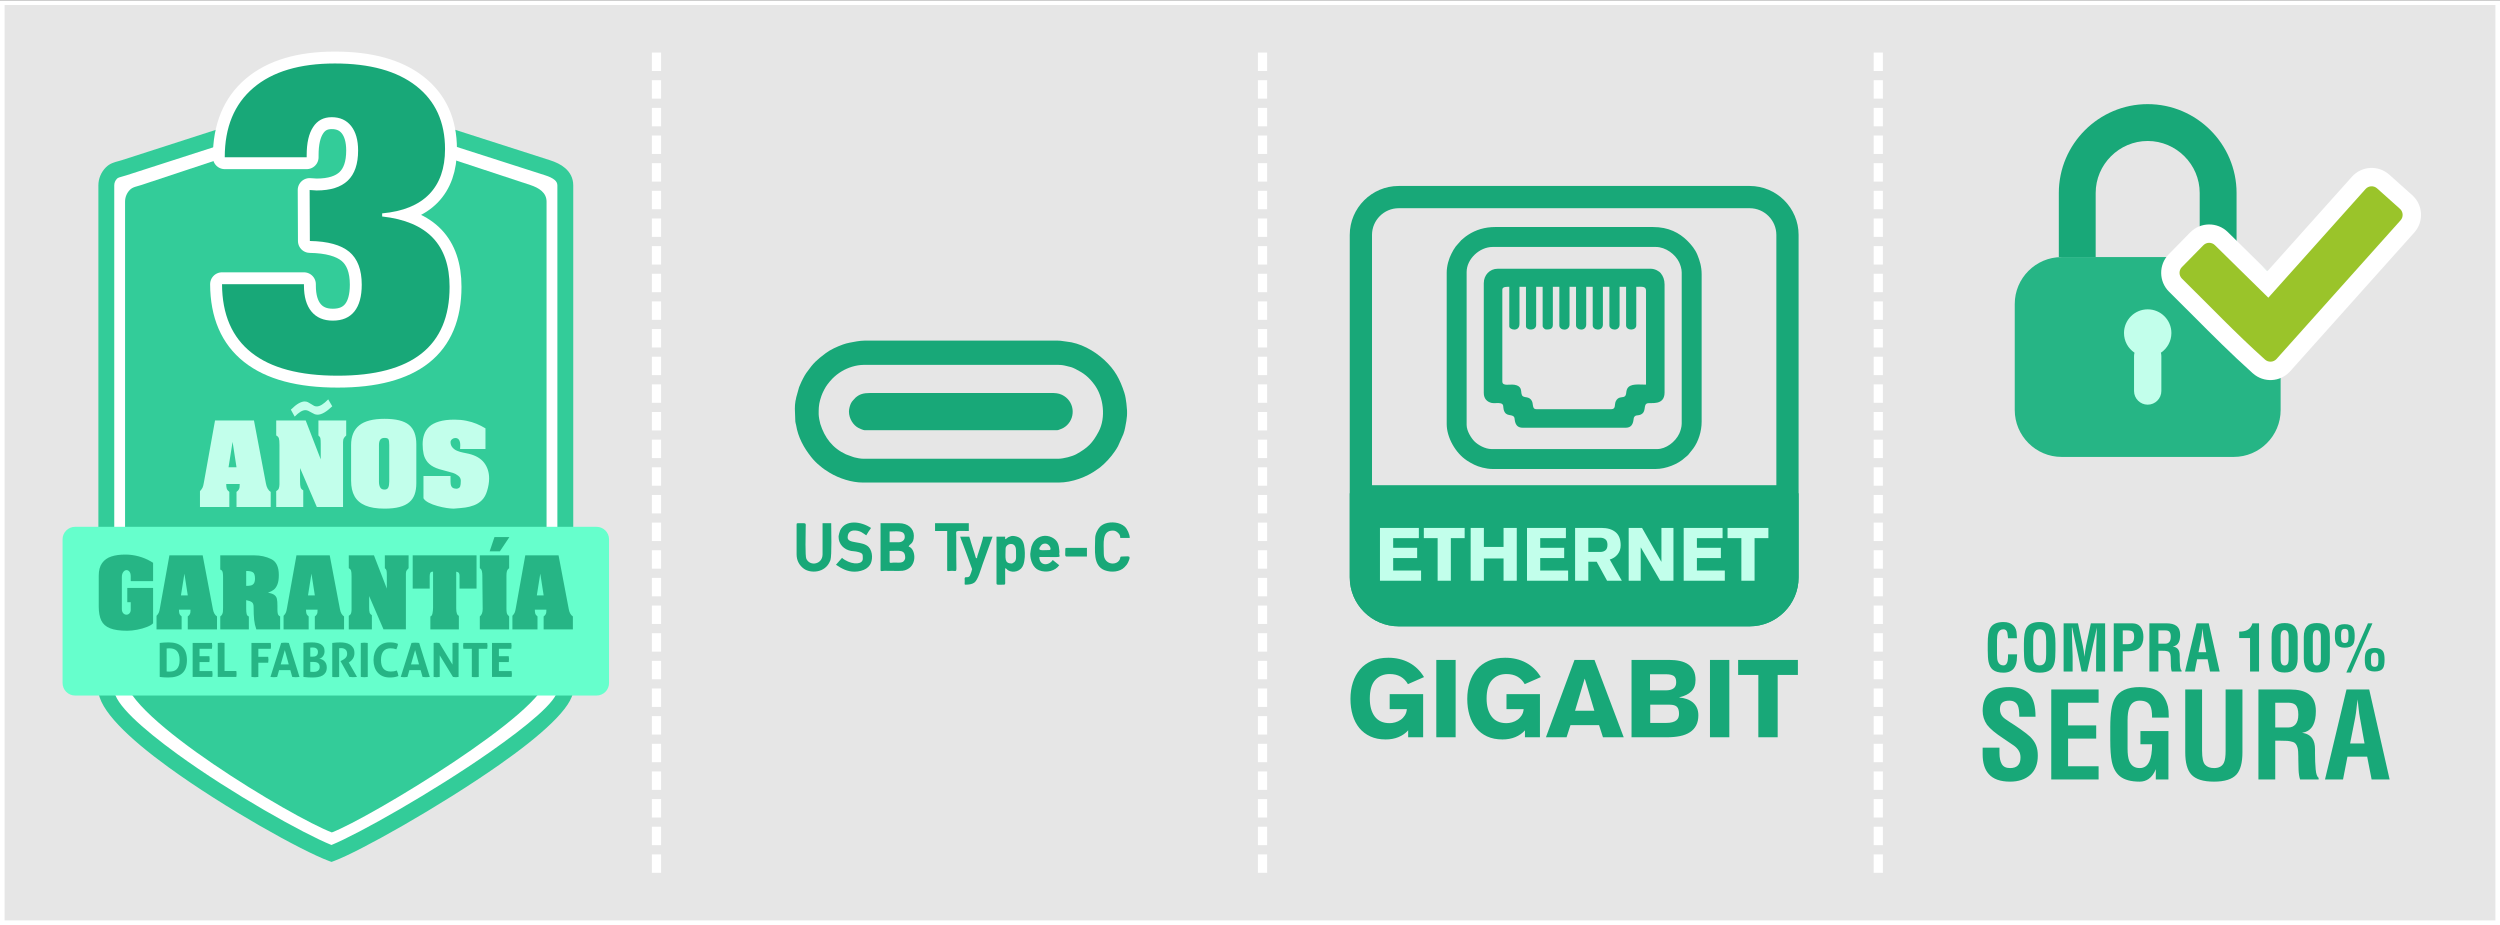
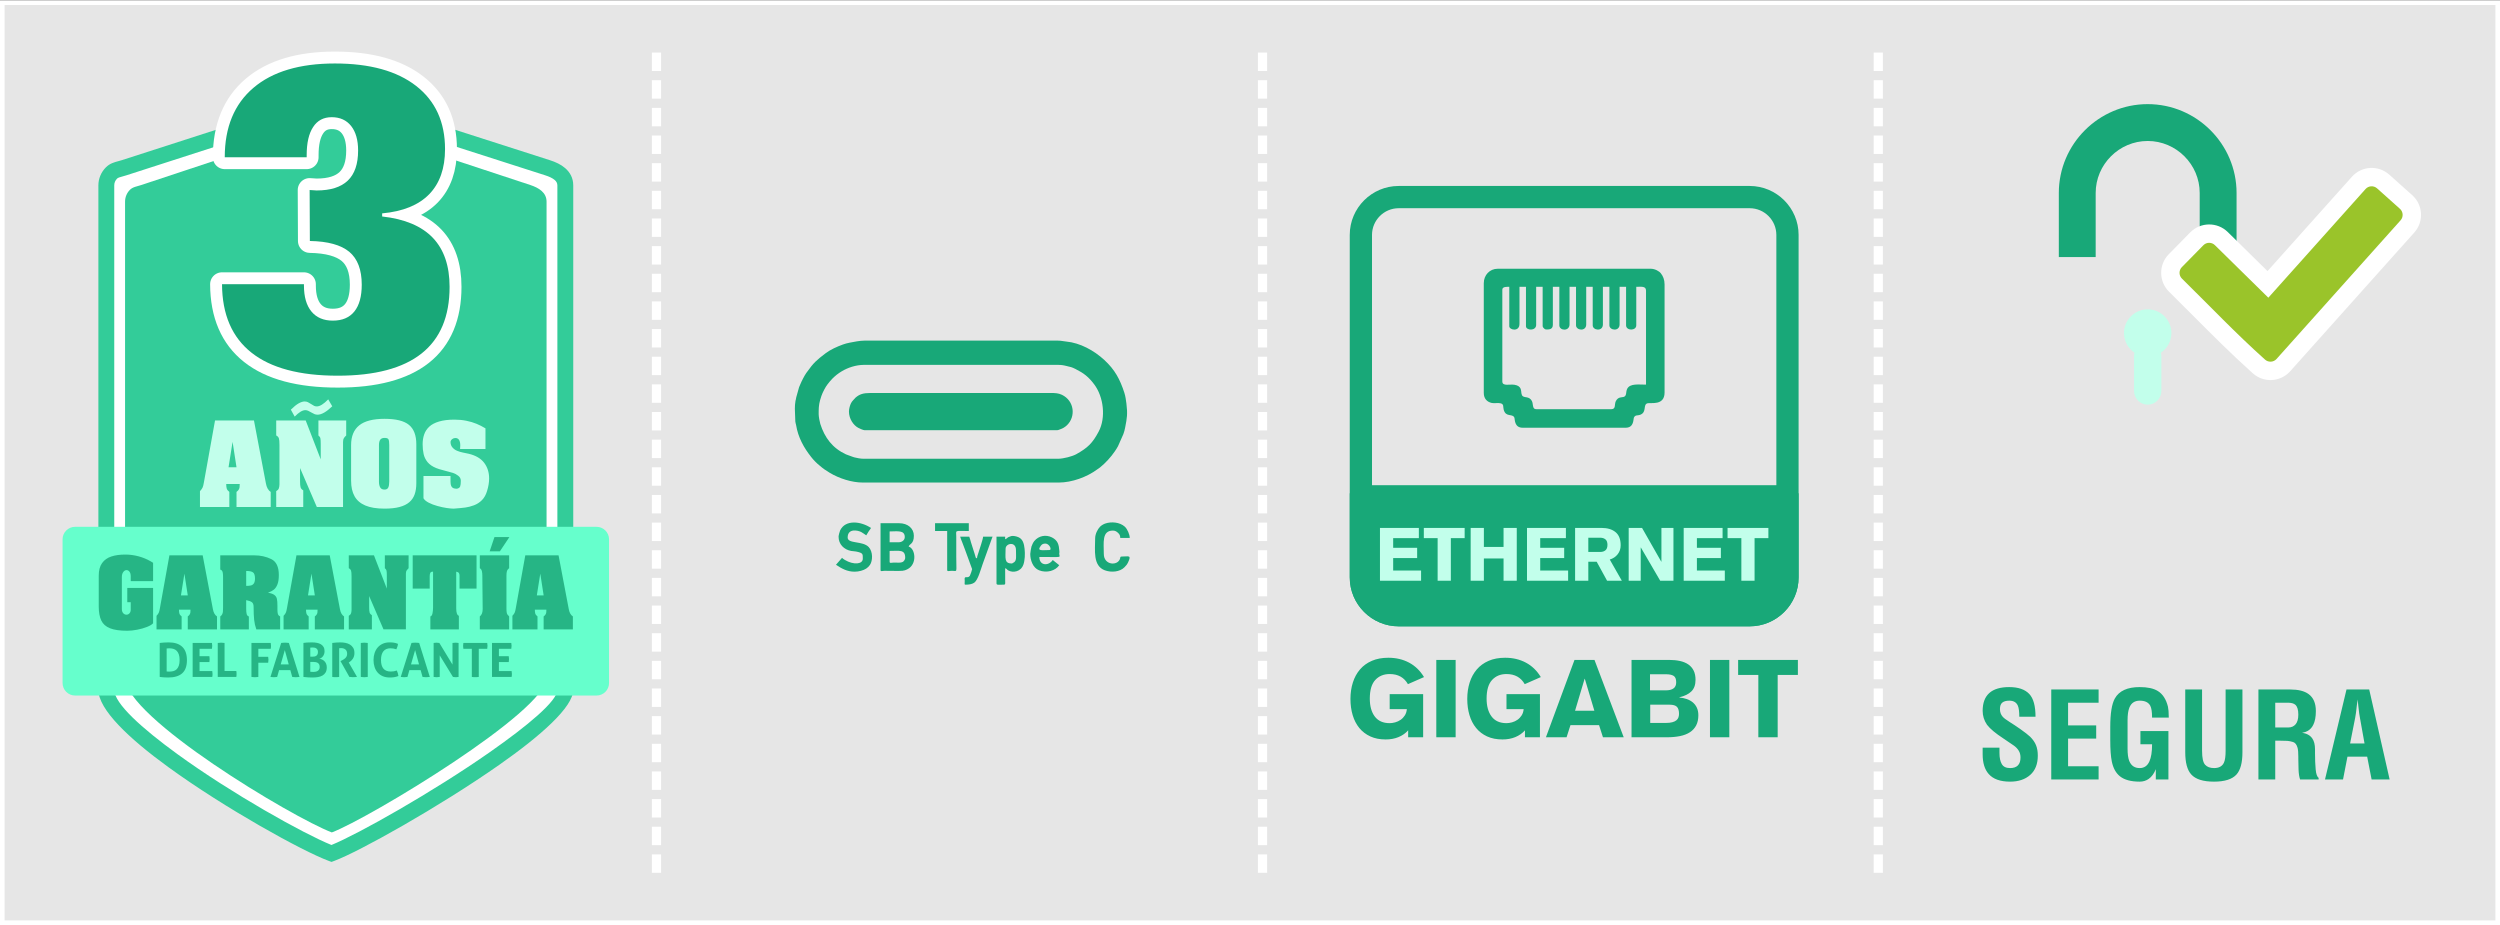
<svg xmlns="http://www.w3.org/2000/svg" xml:space="preserve" width="543px" height="201px" style="shape-rendering:geometricPrecision; text-rendering:geometricPrecision; image-rendering:optimizeQuality; fill-rule:evenodd; clip-rule:evenodd" viewBox="0 0 447.603 165.546">
  <rect x="0" y="0" width="447.603" height="165.546" fill="#333333" stroke="none" />
  <defs>
    <style type="text/css"> .str0 {stroke:white;stroke-width:0.825;stroke-miterlimit:22.926} .str1 {stroke:white;stroke-width:4.262;stroke-linecap:round;stroke-linejoin:round;stroke-miterlimit:22.926} .fil9 {fill:none;fill-rule:nonzero} .fil14 {fill:#18A878} .fil2 {fill:#26B585} .fil8 {fill:#33CC99} .fil12 {fill:#66FFCC} .fil5 {fill:#9AC42A} .fil3 {fill:#C2FFEB} .fil0 {fill:#E6E6E6} .fil6 {fill:white} .fil10 {fill:#18A878;fill-rule:nonzero} .fil4 {fill:#18A878;fill-rule:nonzero} .fil13 {fill:#26B585;fill-rule:nonzero} .fil7 {fill:#33CC99;fill-rule:nonzero} .fil11 {fill:#C2FFEB;fill-rule:nonzero} .fil15 {fill:#C2FFEB;fill-rule:nonzero} .fil1 {fill:white;fill-rule:nonzero} </style>
  </defs>
  <g id="Capa_x0020_1">
    <polygon class="fil0 str0" points="0.413,0.413 447.191,0.413 447.191,165.134 0.413,165.134 " />
    <path class="fil1" d="M118.361 156.199l-1.65 0 0 -3.3 1.65 0 0 3.3zm0 -4.95l-1.65 0 0 -3.3 1.65 0 0 3.3zm0 -4.95l-1.65 0 0 -3.3 1.65 0 0 3.3zm0 -4.95l-1.65 0 0 -3.3 1.65 0 0 3.3zm0 -4.95l-1.65 0 0 -3.3 1.65 0 0 3.3zm0 -4.95l-1.65 0 0 -3.301 1.65 0 0 3.301zm0 -4.951l-1.65 0 0 -3.3 1.65 0 0 3.3zm0 -4.95l-1.65 0 0 -3.3 1.65 0 0 3.3zm0 -4.95l-1.65 0 0 -3.3 1.65 0 0 3.3zm0 -4.95l-1.65 0 0 -3.3 1.65 0 0 3.3zm0 -4.95l-1.65 0 0 -3.3 1.65 0 0 3.3zm0 -4.95l-1.65 0 0 -3.3 1.65 0 0 3.3zm0 -4.95l-1.65 0 0 -3.3 1.65 0 0 3.3zm0 -4.95l-1.65 0 0 -3.3 1.65 0 0 3.3zm0 -4.95l-1.65 0 0 -3.3 1.65 0 0 3.3zm0 -4.95l-1.65 0 0 -3.3 1.65 0 0 3.3zm0 -4.95l-1.65 0 0 -3.3 1.65 0 0 3.3zm0 -4.95l-1.65 0 0 -3.3 1.65 0 0 3.3zm0 -4.95l-1.65 0 0 -3.3 1.65 0 0 3.3zm0 -4.95l-1.65 0 0 -3.3 1.65 0 0 3.3zm0 -4.95l-1.65 0 0 -3.3 1.65 0 0 3.3zm0 -4.95l-1.65 0 0 -3.3 1.65 0 0 3.3zm0 -4.95l-1.65 0 0 -3.3 1.65 0 0 3.3zm0 -4.95l-1.65 0 0 -3.3 1.65 0 0 3.3zm0 -4.95l-1.65 0 0 -3.3 1.65 0 0 3.3zm0 -4.95l-1.65 0 0 -3.301 1.65 0 0 3.301zm0 -4.95l-1.65 0 0 -3.3 1.65 0 0 3.3zm0 -4.95l-1.65 0 0 -3.3 1.65 0 0 3.3zm0 -4.95l-1.65 0 0 -3.3 1.65 0 0 3.3zm0 -4.95l-1.65 0 0 -3.3 1.65 0 0 3.3z" />
    <path class="fil1" d="M226.869 156.199l-1.65 0 0 -3.3 1.65 0 0 3.3zm0 -4.95l-1.65 0 0 -3.3 1.65 0 0 3.3zm0 -4.95l-1.65 0 0 -3.3 1.65 0 0 3.3zm0 -4.95l-1.65 0 0 -3.3 1.65 0 0 3.3zm0 -4.95l-1.65 0 0 -3.3 1.65 0 0 3.3zm0 -4.95l-1.65 0 0 -3.301 1.65 0 0 3.301zm0 -4.951l-1.65 0 0 -3.3 1.65 0 0 3.3zm0 -4.95l-1.65 0 0 -3.3 1.65 0 0 3.3zm0 -4.95l-1.65 0 0 -3.3 1.65 0 0 3.3zm0 -4.95l-1.65 0 0 -3.3 1.65 0 0 3.3zm0 -4.95l-1.65 0 0 -3.3 1.65 0 0 3.3zm0 -4.95l-1.65 0 0 -3.3 1.65 0 0 3.3zm0 -4.95l-1.65 0 0 -3.3 1.65 0 0 3.3zm0 -4.95l-1.65 0 0 -3.3 1.65 0 0 3.3zm0 -4.95l-1.65 0 0 -3.3 1.65 0 0 3.3zm0 -4.95l-1.65 0 0 -3.3 1.65 0 0 3.3zm0 -4.95l-1.65 0 0 -3.3 1.65 0 0 3.3zm0 -4.95l-1.65 0 0 -3.3 1.65 0 0 3.3zm0 -4.95l-1.65 0 0 -3.3 1.65 0 0 3.3zm0 -4.95l-1.65 0 0 -3.3 1.65 0 0 3.3zm0 -4.95l-1.65 0 0 -3.3 1.65 0 0 3.3zm0 -4.95l-1.65 0 0 -3.3 1.65 0 0 3.3zm0 -4.95l-1.65 0 0 -3.3 1.65 0 0 3.3zm0 -4.95l-1.65 0 0 -3.3 1.65 0 0 3.3zm0 -4.95l-1.65 0 0 -3.3 1.65 0 0 3.3zm0 -4.95l-1.65 0 0 -3.301 1.65 0 0 3.301zm0 -4.95l-1.65 0 0 -3.3 1.65 0 0 3.3zm0 -4.95l-1.65 0 0 -3.3 1.65 0 0 3.3zm0 -4.95l-1.65 0 0 -3.3 1.65 0 0 3.3zm0 -4.95l-1.65 0 0 -3.3 1.65 0 0 3.3z" />
    <path class="fil1" d="M337.115 156.199l-1.65 0 0 -3.3 1.65 0 0 3.3zm0 -4.95l-1.65 0 0 -3.3 1.65 0 0 3.3zm0 -4.95l-1.65 0 0 -3.3 1.65 0 0 3.3zm0 -4.95l-1.65 0 0 -3.3 1.65 0 0 3.3zm0 -4.95l-1.65 0 0 -3.3 1.65 0 0 3.3zm0 -4.95l-1.65 0 0 -3.301 1.65 0 0 3.301zm0 -4.951l-1.65 0 0 -3.3 1.65 0 0 3.3zm0 -4.95l-1.65 0 0 -3.3 1.65 0 0 3.3zm0 -4.95l-1.65 0 0 -3.3 1.65 0 0 3.3zm0 -4.95l-1.65 0 0 -3.3 1.65 0 0 3.3zm0 -4.95l-1.65 0 0 -3.3 1.65 0 0 3.3zm0 -4.95l-1.65 0 0 -3.3 1.65 0 0 3.3zm0 -4.95l-1.65 0 0 -3.3 1.65 0 0 3.3zm0 -4.95l-1.65 0 0 -3.3 1.65 0 0 3.3zm0 -4.95l-1.65 0 0 -3.3 1.65 0 0 3.3zm0 -4.95l-1.65 0 0 -3.3 1.65 0 0 3.3zm0 -4.95l-1.65 0 0 -3.3 1.65 0 0 3.3zm0 -4.95l-1.65 0 0 -3.3 1.65 0 0 3.3zm0 -4.95l-1.65 0 0 -3.3 1.65 0 0 3.3zm0 -4.95l-1.65 0 0 -3.3 1.65 0 0 3.3zm0 -4.95l-1.65 0 0 -3.3 1.65 0 0 3.3zm0 -4.95l-1.65 0 0 -3.3 1.65 0 0 3.3zm0 -4.95l-1.65 0 0 -3.3 1.65 0 0 3.3zm0 -4.95l-1.65 0 0 -3.3 1.65 0 0 3.3zm0 -4.95l-1.65 0 0 -3.3 1.65 0 0 3.3zm0 -4.95l-1.65 0 0 -3.301 1.65 0 0 3.301zm0 -4.95l-1.65 0 0 -3.3 1.65 0 0 3.3zm0 -4.95l-1.65 0 0 -3.3 1.65 0 0 3.3zm0 -4.95l-1.65 0 0 -3.3 1.65 0 0 3.3zm0 -4.95l-1.65 0 0 -3.3 1.65 0 0 3.3z" />
    <g id="_3080309076352">
-       <path class="fil2" d="M369.107 45.958l30.838 0c4.611,0 8.383,3.773 8.383,8.384l0 19.012c0,4.61 -3.772,8.383 -8.383,8.383l-30.838 0c-4.611,0 -8.384,-3.773 -8.384,-8.383l0 -19.012c0,-4.611 3.773,-8.384 8.384,-8.384z" />
      <path class="fil3" d="M384.526 55.313c2.343,0 4.243,1.9 4.243,4.244 0,1.468 -0.746,2.762 -1.879,3.524 0.053,0.199 0.081,0.408 0.081,0.623l0 6.233c0,1.345 -1.1,2.445 -2.445,2.445l0 0c-1.345,0 -2.445,-1.1 -2.445,-2.445l0 -6.233c0,-0.216 0.028,-0.424 0.081,-0.624 -1.133,-0.761 -1.879,-2.055 -1.879,-3.523 0,-2.344 1.9,-4.244 4.243,-4.244z" />
      <path class="fil4" d="M384.526 18.573c4.379,0 8.358,1.789 11.24,4.671 2.883,2.882 4.672,6.861 4.672,11.24l0 11.474 -6.6 0 0 -11.474c0,-2.557 -1.049,-4.884 -2.738,-6.574 -1.689,-1.689 -4.017,-2.738 -6.574,-2.738 -2.558,0 -4.885,1.049 -6.575,2.738 -1.689,1.689 -2.738,4.017 -2.738,6.574l0 11.474 -6.599 0 0 -11.474c0,-4.379 1.789,-8.358 4.671,-11.24 2.883,-2.882 6.861,-4.671 11.241,-4.671z" />
      <path class="fil1" d="M388.352 52.16c-0.93,-0.915 -1.402,-2.128 -1.413,-3.345 -0.01,-1.214 0.441,-2.433 1.356,-3.364l3.856 -3.923c0.914,-0.929 2.128,-1.401 3.344,-1.412 1.214,-0.01 2.434,0.441 3.365,1.356l7.118 6.996 15.112 -16.893c0.874,-0.977 2.062,-1.509 3.271,-1.576 1.205,-0.067 2.443,0.329 3.422,1.204l4.099 3.667 0.142 0.116 -0.008 0.008c0.893,0.862 1.379,1.995 1.442,3.147 0.068,1.206 -0.329,2.444 -1.204,3.422l-0.116 0.142 -0.006 -0.006 -22.09 24.695 -0.116 0.142 -0.009 -0.008c-0.861,0.893 -1.995,1.379 -3.147,1.442 -1.205,0.068 -2.443,-0.328 -3.422,-1.204l-0.141 -0.116 0.005 -0.006c-3.719,-3.336 -7.083,-6.71 -10.481,-10.12 -1.444,-1.449 -2.894,-2.904 -4.379,-4.364zm7.204 -4.708l-1.284 1.307c1.048,1.041 2.088,2.084 3.125,3.124 2.979,2.99 5.932,5.953 8.977,8.753l19.76 -22.089 -1.368 -1.224 -18.488 20.668 -10.722 -10.539z" />
      <path class="fil5" d="M390.659 49.814c-0.57,-0.56 -0.578,-1.486 -0.018,-2.056l3.856 -3.922c0.56,-0.571 1.486,-0.578 2.056,-0.018l9.574 9.412 17.412 -19.464c0.533,-0.596 1.457,-0.647 2.053,-0.114l4.099 3.667c0.596,0.533 0.647,1.457 0.114,2.053l-22.212 24.831c-0.533,0.596 -1.457,0.647 -2.053,0.114 -5.2,-4.651 -9.878,-9.585 -14.881,-14.503z" />
    </g>
    <g id="_3080309069776">
-       <path class="fil4" d="M359.527 117.083l1.625 0 -0.035 0.495c0,0.853 -0.177,1.513 -0.53,1.982 -0.407,0.538 -1.033,0.807 -1.878,0.807 -0.838,0 -1.471,-0.173 -1.901,-0.519 -0.385,-0.309 -0.642,-0.778 -0.772,-1.408 -0.1,-0.478 -0.15,-1.165 -0.15,-2.066l0 -1.233c0,-1.308 0.146,-2.224 0.438,-2.746 0.407,-0.732 1.202,-1.097 2.385,-1.097 0.73,0 1.306,0.192 1.728,0.579 0.423,0.386 0.634,0.941 0.634,1.666 0.031,0.223 0.046,0.444 0.046,0.659l-1.596 0c-0.084,-0.666 -0.127,-1.002 -0.127,-1.01 -0.107,-0.394 -0.334,-0.591 -0.681,-0.591 -0.486,0 -0.817,0.222 -0.995,0.67 -0.115,0.284 -0.173,0.691 -0.173,1.223l0 0.288 0 2.401c0,0.532 0.054,0.931 0.161,1.2 0.185,0.455 0.519,0.682 1.003,0.682 0.376,0 0.622,-0.262 0.737,-0.784 0.054,-0.246 0.081,-0.645 0.081,-1.198zm2.835 -0.709l0 -1.233c0,-1.308 0.145,-2.224 0.437,-2.746 0.407,-0.732 1.202,-1.097 2.386,-1.097 1.175,0 1.966,0.365 2.373,1.097 0.3,0.53 0.449,1.446 0.449,2.746l0 1.233c0,0.924 -0.046,1.607 -0.138,2.055 -0.13,0.645 -0.384,1.117 -0.76,1.419 -0.43,0.346 -1.072,0.519 -1.924,0.519 -0.838,0 -1.472,-0.173 -1.902,-0.519 -0.384,-0.309 -0.641,-0.778 -0.772,-1.408 -0.1,-0.478 -0.149,-1.165 -0.149,-2.066zm1.659 -1.592l0 2.401c0,0.532 0.053,0.931 0.161,1.2 0.184,0.455 0.518,0.682 1.003,0.682 0.506,0 0.844,-0.231 1.013,-0.694 0.1,-0.269 0.15,-0.71 0.15,-1.327l0 -2.216c0,-0.632 -0.042,-1.089 -0.127,-1.373 -0.169,-0.57 -0.514,-0.854 -1.036,-0.854 -0.485,0 -0.815,0.222 -0.992,0.67 -0.115,0.284 -0.172,0.691 -0.172,1.223l0 0.288zm7.063 2.658l0 2.719 -1.613 0 0 -8.63 2.571 0 0.86 3.998c0.125,0.586 0.229,1.25 0.308,1.996 0.038,-0.369 0.08,-0.719 0.123,-1.049 0.044,-0.33 0.096,-0.645 0.159,-0.945l0.856 -4 2.555 0 0 8.63 -1.614 0 0 -2.715c0,-0.636 0.012,-1.277 0.035,-1.921 0.069,-1.926 0.104,-2.999 0.104,-3.222l-1.752 7.858 -0.979 0 -1.694 -7.869 -0.057 0c0,0.637 0.011,1.278 0.034,1.924 0.069,1.928 0.104,3.003 0.104,3.226zm8.976 -4.643l0 2.465 0.864 0c0.384,0 0.668,-0.092 0.852,-0.274 0.215,-0.214 0.323,-0.567 0.323,-1.062 0,-0.471 -0.092,-0.778 -0.276,-0.918 -0.185,-0.141 -0.527,-0.211 -1.026,-0.211l-0.737 0zm0 7.362l-1.613 0 0 -8.63 3.295 0c0.714,0 1.244,0.255 1.59,0.768 0.284,0.421 0.426,0.98 0.426,1.675 0,0.413 -0.057,0.783 -0.173,1.112 -0.138,0.399 -0.349,0.708 -0.633,0.929 -0.231,0.184 -0.507,0.315 -0.83,0.396 -0.323,0.08 -0.649,0.121 -0.979,0.121l-1.083 0 0 3.629zm6.671 -3.722l-0.288 0 0 3.722 -1.613 0 0 -8.63 3.053 0c0.768,0 1.352,0.146 1.752,0.436 0.468,0.338 0.703,0.881 0.703,1.632 0,0.559 -0.085,1.005 -0.254,1.333 -0.215,0.428 -0.572,0.678 -1.072,0.747 0.454,0.069 0.78,0.25 0.98,0.542 0.177,0.253 0.265,0.602 0.265,1.048l0 0.357c0,0.607 0.021,1.131 0.063,1.573 0.042,0.442 0.137,0.709 0.283,0.801l0 0.161 -1.775 0c-0.084,-0.238 -0.134,-0.547 -0.15,-0.927 -0.015,-0.381 -0.023,-0.721 -0.023,-1.02l0 -0.242c0,-0.384 -0.023,-0.664 -0.069,-0.841 -0.084,-0.315 -0.23,-0.503 -0.438,-0.565 -0.207,-0.061 -0.389,-0.098 -0.547,-0.109 -0.157,-0.012 -0.39,-0.018 -0.697,-0.018l-0.173 0zm-0.288 -3.64l0 2.373 1.267 0c0.285,0 0.513,-0.102 0.686,-0.303 0.173,-0.204 0.259,-0.515 0.259,-0.936 0,-0.451 -0.092,-0.76 -0.276,-0.929 -0.146,-0.137 -0.392,-0.205 -0.738,-0.205l-1.198 0zm6.499 7.362l-1.729 0 2.063 -8.63 2.178 0 1.958 8.63 -1.728 0 -0.426 -2.189 -1.89 0 -0.426 2.189zm1.163 -5.905l-0.483 2.448 1.382 0 -0.438 -2.448c-0.03,-0.152 -0.055,-0.3 -0.075,-0.442 -0.019,-0.142 -0.048,-0.391 -0.086,-0.752l-0.058 -0.575 -0.08 0.575c-0.031,0.268 -0.056,0.487 -0.075,0.66 -0.019,0.173 -0.048,0.351 -0.087,0.534zm8.746 5.905l0 -5.991 -1.947 0 0 -1.153c0.622,0 1.117,-0.099 1.486,-0.297 0.438,-0.236 0.733,-0.632 0.887,-1.189l1.187 0 0 8.63 -1.613 0zm5.473 -6.197l0 3.891c0,0.445 0.061,0.762 0.184,0.947 0.123,0.184 0.296,0.276 0.519,0.276 0.238,0 0.42,-0.088 0.547,-0.265 0.127,-0.177 0.19,-0.497 0.19,-0.958l0 -3.891c0,-0.445 -0.065,-0.76 -0.196,-0.941 -0.13,-0.181 -0.311,-0.271 -0.541,-0.271 -0.231,0 -0.4,0.081 -0.507,0.242 -0.131,0.192 -0.196,0.517 -0.196,0.97zm-1.613 3.889l0 -3.887c0,-0.885 0.207,-1.527 0.622,-1.928 0.376,-0.369 0.949,-0.553 1.717,-0.553 0.768,0 1.336,0.18 1.705,0.541 0.415,0.402 0.622,1.047 0.622,1.94l0 3.887c0,0.877 -0.207,1.519 -0.622,1.928 -0.384,0.376 -0.956,0.564 -1.717,0.564 -0.76,0 -1.329,-0.184 -1.705,-0.553 -0.415,-0.409 -0.622,-1.054 -0.622,-1.939zm7.374 -3.889l0 3.891c0,0.445 0.061,0.762 0.184,0.947 0.123,0.184 0.296,0.276 0.519,0.276 0.238,0 0.42,-0.088 0.547,-0.265 0.127,-0.177 0.19,-0.497 0.19,-0.958l0 -3.891c0,-0.445 -0.065,-0.76 -0.196,-0.941 -0.13,-0.181 -0.311,-0.271 -0.541,-0.271 -0.231,0 -0.4,0.081 -0.507,0.242 -0.131,0.192 -0.196,0.517 -0.196,0.97zm-1.613 3.889l0 -3.887c0,-0.885 0.207,-1.527 0.622,-1.928 0.376,-0.369 0.949,-0.553 1.717,-0.553 0.768,0 1.336,0.18 1.705,0.541 0.415,0.402 0.622,1.047 0.622,1.94l0 3.887c0,0.877 -0.207,1.519 -0.622,1.928 -0.384,0.376 -0.956,0.564 -1.717,0.564 -0.76,0 -1.329,-0.184 -1.705,-0.553 -0.415,-0.409 -0.622,-1.054 -0.622,-1.939zm7.328 -6.172c0.752,0 1.259,0.215 1.521,0.645 0.176,0.292 0.265,0.78 0.265,1.463 0,0.699 -0.085,1.187 -0.254,1.464 -0.261,0.43 -0.772,0.645 -1.532,0.645 -0.738,0 -1.237,-0.215 -1.498,-0.645 -0.177,-0.292 -0.265,-0.78 -0.265,-1.464 0,-0.691 0.084,-1.179 0.253,-1.463 0.254,-0.43 0.757,-0.645 1.51,-0.645zm0.023 0.841c-0.3,0 -0.496,0.115 -0.588,0.345 -0.061,0.154 -0.092,0.461 -0.092,0.922 0,0.477 0.027,0.784 0.081,0.922 0.092,0.23 0.292,0.346 0.599,0.346 0.299,0 0.491,-0.116 0.576,-0.346 0.054,-0.146 0.08,-0.453 0.08,-0.922 0,-0.468 -0.026,-0.776 -0.08,-0.922 -0.085,-0.23 -0.277,-0.345 -0.576,-0.345zm1.083 7.823l-0.818 0 3.871 -8.814 0.807 0 -3.86 8.814zm4.252 -4.401c0.752,0 1.259,0.215 1.521,0.645 0.169,0.285 0.253,0.772 0.253,1.464 0,0.691 -0.084,1.179 -0.253,1.463 -0.254,0.43 -0.761,0.645 -1.521,0.645 -0.738,0 -1.237,-0.215 -1.498,-0.645 -0.177,-0.292 -0.265,-0.78 -0.265,-1.463 0,-0.692 0.084,-1.179 0.253,-1.464 0.254,-0.43 0.757,-0.645 1.51,-0.645zm0.011 0.841c-0.307,0 -0.503,0.115 -0.587,0.346 -0.054,0.138 -0.081,0.445 -0.081,0.922 0,0.468 0.027,0.775 0.081,0.921 0.084,0.231 0.28,0.346 0.587,0.346 0.3,0 0.492,-0.115 0.576,-0.346 0.054,-0.146 0.081,-0.453 0.081,-0.921 0,-0.469 -0.027,-0.776 -0.081,-0.922 -0.084,-0.231 -0.276,-0.346 -0.576,-0.346z" />
      <path class="fil4" d="M364.441 128.26l-2.904 0c0,-0.925 -0.087,-1.589 -0.262,-1.994 -0.262,-0.592 -0.771,-0.889 -1.524,-0.889 -0.552,0 -0.972,0.115 -1.255,0.344 -0.284,0.23 -0.423,0.617 -0.423,1.165 0,0.546 0.165,1.005 0.498,1.377 0.201,0.23 0.613,0.538 1.234,0.929 0.62,0.387 1.247,0.803 1.882,1.248 0.839,0.588 1.438,1.058 1.8,1.402 0.488,0.488 0.839,0.993 1.047,1.517 0.212,0.527 0.316,1.147 0.316,1.864 0,1.495 -0.452,2.643 -1.356,3.446 -0.903,0.807 -2.108,1.208 -3.614,1.208 -1.736,0 -3.005,-0.451 -3.808,-1.355 -0.732,-0.817 -1.097,-2.001 -1.097,-3.55l0 -1.183 3.012 0 0 0.947c0,0.86 0.139,1.527 0.419,2 0.28,0.474 0.771,0.71 1.474,0.71 1.248,0 1.872,-0.631 1.872,-1.897 0,-0.458 -0.101,-0.856 -0.305,-1.194 -0.201,-0.337 -0.481,-0.641 -0.843,-0.907 -0.362,-0.265 -1.011,-0.706 -1.947,-1.323 -1.387,-0.907 -2.356,-1.717 -2.904,-2.435 -0.52,-0.763 -0.778,-1.588 -0.778,-2.477 0,-2.844 1.585,-4.267 4.754,-4.267 1.628,0 2.833,0.416 3.611,1.251 0.735,0.793 1.101,2.148 1.101,4.063zm11.295 11.23l-8.477 0 0 -16.114 8.477 0 0 2.367 -5.465 0 0 4.066 5.035 0 0 2.366 -5.035 0 0 4.949 5.465 0 0 2.366zm2.087 -7.067l0 -2.302c0,-2.442 0.272,-4.152 0.817,-5.128 0.76,-1.366 2.245,-2.047 4.454,-2.047 1.391,0 2.467,0.229 3.227,0.692 0.889,0.545 1.499,1.481 1.829,2.807 0.043,0.201 0.078,0.456 0.107,0.768 0.029,0.308 0.043,0.706 0.043,1.197l-2.99 0c0,-1.011 -0.108,-1.717 -0.323,-2.122 -0.319,-0.606 -0.947,-0.911 -1.882,-0.911 -0.908,0 -1.528,0.416 -1.862,1.251 -0.215,0.531 -0.322,1.291 -0.322,2.284l0 0.538 0 4.482c0,0.994 0.1,1.74 0.301,2.241 0.344,0.85 0.968,1.273 1.872,1.273 0.803,0 1.384,-0.401 1.742,-1.204 0.316,-0.703 0.474,-1.721 0.474,-3.056l-2.087 0 0 -2.366 5.013 0 0 8.67 -2.259 0 0 -1.85c-0.302,0.775 -0.725,1.355 -1.27,1.743 -0.473,0.33 -1.011,0.494 -1.613,0.494 -1.564,0 -2.747,-0.322 -3.55,-0.968 -0.717,-0.577 -1.198,-1.452 -1.442,-2.628 -0.186,-0.893 -0.279,-2.176 -0.279,-3.858zm20.653 1.929l0 -10.976 3.012 0 0 11.238c0,1.861 -0.351,3.187 -1.054,3.973 -0.774,0.86 -2.123,1.29 -4.044,1.29 -1.937,0 -3.292,-0.43 -4.067,-1.29 -0.717,-0.786 -1.075,-2.112 -1.075,-3.973l0 -11.238 3.012 0 0 10.976c0,1.262 0.179,2.09 0.537,2.492 0.359,0.402 0.897,0.602 1.614,0.602 0.875,0 1.463,-0.322 1.764,-0.968 0.201,-0.426 0.301,-1.136 0.301,-2.126zm9.424 -1.811l-0.538 0 0 6.949 -3.012 0 0 -16.114 5.701 0c1.434,0 2.524,0.273 3.27,0.814 0.875,0.631 1.313,1.646 1.313,3.048 0,1.043 -0.158,1.875 -0.474,2.488 -0.401,0.8 -1.068,1.266 -2.001,1.395 0.847,0.129 1.456,0.466 1.829,1.011 0.33,0.474 0.495,1.126 0.495,1.958l0 0.667c0,1.133 0.039,2.112 0.118,2.937 0.079,0.825 0.255,1.323 0.527,1.495l0 0.301 -3.313 0c-0.158,-0.444 -0.251,-1.022 -0.279,-1.732 -0.029,-0.71 -0.043,-1.344 -0.043,-1.904l0 -0.451c0,-0.718 -0.043,-1.241 -0.13,-1.571 -0.157,-0.588 -0.43,-0.939 -0.817,-1.054 -0.387,-0.115 -0.728,-0.183 -1.022,-0.205 -0.294,-0.021 -0.728,-0.032 -1.302,-0.032l-0.322 0zm-0.538 -6.798l0 4.432 2.366 0c0.531,0 0.958,-0.191 1.28,-0.567 0.323,-0.38 0.485,-0.961 0.485,-1.746 0,-0.843 -0.173,-1.42 -0.517,-1.736 -0.272,-0.254 -0.731,-0.383 -1.377,-0.383l-2.237 0zm12.134 13.747l-3.227 0 3.851 -16.114 4.066 0 3.657 16.114 -3.227 0 -0.796 -4.087 -3.528 0 -0.796 4.087zm2.173 -11.026l-0.904 4.572 2.582 0 -0.818 -4.572c-0.057,-0.283 -0.104,-0.559 -0.139,-0.825 -0.036,-0.265 -0.09,-0.731 -0.162,-1.405l-0.107 -1.072 -0.151 1.072c-0.058,0.502 -0.104,0.911 -0.14,1.233 -0.036,0.323 -0.09,0.656 -0.161,0.997z" />
    </g>
    <g id="_3080309722864">
      <path class="fil6" d="M22.187 29.972l37.835 -12.204 38.038 12.204c1.651,0.53 3.153,1.419 3.153,3.153 0,30.106 0,60.211 0,90.316 0,6.324 -34.585,26.603 -41.865,29.297 -7.813,-2.913 -40.314,-21.856 -40.314,-29.297l0 -90.316c0,-0.867 0.355,-1.655 0.926,-2.226 0.571,-0.572 1.402,-0.66 2.227,-0.927z" />
      <path class="fil7" d="M21.754 28.624l38.267 -12.344 38.472 12.344c0.985,0.316 1.943,0.754 2.69,1.402 0.881,0.766 1.451,1.767 1.451,3.099l0 90.316c0,3.077 -5.825,8.232 -13.295,13.459 -10.745,7.52 -25.073,15.53 -29.503,17.17l-0.485 0.179 -0.497 -0.185c-4.772,-1.779 -18.544,-9.397 -28.744,-16.809 -7.057,-5.129 -12.497,-10.308 -12.497,-13.814l0 -90.316c0,-0.613 0.125,-1.203 0.351,-1.746 0.234,-0.563 0.573,-1.067 0.992,-1.485 0.697,-0.697 1.457,-0.902 2.262,-1.119 0.205,-0.056 0.415,-0.112 0.536,-0.151zm38.269 -9.369l-37.403 12.066c-0.284,0.091 -0.478,0.144 -0.67,0.195 -0.421,0.114 -0.82,0.222 -0.985,0.387 -0.165,0.164 -0.295,0.356 -0.382,0.564 -0.083,0.199 -0.128,0.421 -0.128,0.658l0 90.316c0,2.437 4.927,6.871 11.32,11.516 9.688,7.041 22.549,14.231 27.568,16.26 4.781,-1.946 18.179,-9.501 28.375,-16.636 6.785,-4.748 12.074,-9.148 12.074,-11.14l0 -90.316c0,-0.402 -0.182,-0.712 -0.463,-0.957 -0.417,-0.362 -1.036,-0.634 -1.702,-0.847l-37.604 -12.066z" />
      <path class="fil8" d="M25.286 33.059l34.744 -11.523 34.931 11.523c1.517,0.501 2.896,1.34 2.896,2.977 0,28.424 0,56.848 0,85.272 0,5.971 -31.76,25.117 -38.446,27.661 -7.174,-2.75 -37.021,-20.635 -37.021,-27.661l0 -85.272c0,-0.818 0.326,-1.563 0.851,-2.102 0.525,-0.54 1.287,-0.623 2.045,-0.875z" />
      <g>
        <path class="fil9 str1" d="M39.752 50.817l14.667 0 0 0.245c0,2.01 0.448,3.558 1.345,4.645 0.896,1.086 2.173,1.629 3.83,1.629 1.684,0 2.974,-0.543 3.856,-1.643 0.883,-1.1 1.318,-2.703 1.318,-4.794 0,-2.676 -0.747,-4.631 -2.227,-5.881 -1.494,-1.236 -3.844,-1.887 -7.063,-1.942l-0.04 -9.126c0.163,0 0.38,0.013 0.652,0.041 0.285,0.027 0.475,0.04 0.584,0.04 2.499,0 4.359,-0.584 5.595,-1.765 1.236,-1.182 1.847,-2.975 1.847,-5.392 0,-1.874 -0.421,-3.341 -1.25,-4.387 -0.828,-1.045 -1.996,-1.575 -3.476,-1.575 -1.453,0 -2.567,0.584 -3.328,1.766 -0.774,1.167 -1.154,2.851 -1.154,5.051l0 0.354 -14.668 0c0,-5.378 1.712,-9.521 5.134,-12.427 3.409,-2.906 8.285,-4.359 14.586,-4.359 6.261,0 11.11,1.344 14.545,4.019 3.45,2.69 5.175,6.452 5.175,11.313 0,3.45 -0.951,6.139 -2.839,8.081 -1.901,1.943 -4.699,3.083 -8.42,3.423l0 0.557c4.047,0.447 7.062,1.724 9.072,3.816 1.997,2.091 3.002,5.025 3.002,8.786 0,5.297 -1.671,9.276 -5.012,11.925 -3.341,2.648 -8.338,3.979 -15.021,3.979 -6.817,0 -11.964,-1.372 -15.441,-4.129 -3.49,-2.757 -5.242,-6.845 -5.269,-12.25z" />
        <path id="_1" class="fil10" d="M39.752 50.817l14.667 0 0 0.245c0,2.01 0.448,3.558 1.345,4.645 0.896,1.086 2.173,1.629 3.83,1.629 1.684,0 2.974,-0.543 3.856,-1.643 0.883,-1.1 1.318,-2.703 1.318,-4.794 0,-2.676 -0.747,-4.631 -2.227,-5.881 -1.494,-1.236 -3.844,-1.887 -7.063,-1.942l-0.04 -9.126c0.163,0 0.38,0.013 0.652,0.041 0.285,0.027 0.475,0.04 0.584,0.04 2.499,0 4.359,-0.584 5.595,-1.765 1.236,-1.182 1.847,-2.975 1.847,-5.392 0,-1.874 -0.421,-3.341 -1.25,-4.387 -0.828,-1.045 -1.996,-1.575 -3.476,-1.575 -1.453,0 -2.567,0.584 -3.328,1.766 -0.774,1.167 -1.154,2.851 -1.154,5.051l0 0.354 -14.668 0c0,-5.378 1.712,-9.521 5.134,-12.427 3.409,-2.906 8.285,-4.359 14.586,-4.359 6.261,0 11.11,1.344 14.545,4.019 3.45,2.69 5.175,6.452 5.175,11.313 0,3.45 -0.951,6.139 -2.839,8.081 -1.901,1.943 -4.699,3.083 -8.42,3.423l0 0.557c4.047,0.447 7.062,1.724 9.072,3.816 1.997,2.091 3.002,5.025 3.002,8.786 0,5.297 -1.671,9.276 -5.012,11.925 -3.341,2.648 -8.338,3.979 -15.021,3.979 -6.817,0 -11.964,-1.372 -15.441,-4.129 -3.49,-2.757 -5.242,-6.845 -5.269,-12.25z" />
      </g>
      <path class="fil11" d="M45.468 75.206l2.134 11.241c0.13,0.752 0.419,1.27 0.865,1.55l0 2.71 -6.122 0 0 -2.707c0.184,-0.135 0.316,-0.274 0.398,-0.412 0.084,-0.136 0.132,-0.277 0.15,-0.422 0.018,-0.144 0.027,-0.337 0.027,-0.578l-2.418 0c0,0.352 0.031,0.626 0.094,0.825 0.06,0.196 0.217,0.391 0.464,0.587l0 2.707 -5.258 0 0 -2.839c0.217,-0.229 0.373,-0.443 0.464,-0.636 0.09,-0.195 0.171,-0.506 0.241,-0.936l1.993 -11.09 6.968 0zm-3.123 8.383l-0.705 -4.553 -0.722 4.553 1.427 0zm7.109 -8.383l5.276 0 2.694 6.971 0 -2.71c0,-0.527 -0.021,-0.885 -0.066,-1.072 -0.045,-0.184 -0.16,-0.349 -0.349,-0.497l0 -2.692 4.974 0 0 2.692c-0.178,0.169 -0.304,0.31 -0.376,0.422 -0.073,0.111 -0.124,0.226 -0.151,0.34 -0.027,0.114 -0.039,0.253 -0.039,0.41l0 0.397 0 11.24 -4.691 0 -3.005 -6.976 0 2.423c0,0.449 0.03,0.786 0.093,1.015 0.061,0.229 0.22,0.416 0.479,0.557l0 2.981 -4.839 0 0 -2.842c0.235,-0.133 0.389,-0.289 0.458,-0.467 0.069,-0.175 0.111,-0.416 0.124,-0.723l0 -0.521 0 -6.536c0,-0.6 -0.037,-1.006 -0.106,-1.214 -0.072,-0.208 -0.229,-0.376 -0.476,-0.506l0 -2.692zm2.617 -1.93c0.536,-0.53 1.006,-0.906 1.409,-1.132 0.403,-0.223 0.756,-0.334 1.054,-0.334 0.22,0 0.416,0.042 0.587,0.124 0.175,0.084 0.373,0.198 0.593,0.346 0.22,0.147 0.398,0.252 0.53,0.319 0.133,0.063 0.292,0.096 0.482,0.096 0.545,0 1.225,-0.421 2.038,-1.264l0.723 1.243c-1.048,1.003 -1.921,1.503 -2.623,1.503 -0.198,0 -0.379,-0.034 -0.542,-0.097 -0.162,-0.066 -0.355,-0.165 -0.584,-0.301 -0.226,-0.135 -0.418,-0.238 -0.581,-0.31 -0.163,-0.069 -0.328,-0.105 -0.5,-0.105 -0.512,0 -1.144,0.385 -1.897,1.156l-0.689 -1.244zm10.791 12.737c0,1.105 0.205,2.026 0.615,2.761 0.409,0.735 1.053,1.289 1.933,1.662 0.879,0.373 2.023,0.56 3.435,0.56 1.06,0 1.954,-0.096 2.683,-0.292 0.729,-0.193 1.316,-0.479 1.755,-0.858 0.443,-0.38 0.762,-0.849 0.958,-1.406 0.198,-0.56 0.298,-1.226 0.298,-1.996l0 -6.974c0,-1.59 -0.44,-2.746 -1.316,-3.469 -0.876,-0.722 -2.336,-1.084 -4.378,-1.084 -1.024,0 -1.912,0.097 -2.668,0.292 -0.755,0.193 -1.375,0.485 -1.857,0.874 -0.482,0.388 -0.847,0.876 -1.09,1.463 -0.244,0.587 -0.368,1.28 -0.368,2.072l0 6.395zm6.829 0.141c0,0.473 -0.06,0.828 -0.178,1.069 -0.117,0.241 -0.34,0.362 -0.668,0.362 -0.376,0 -0.635,-0.133 -0.78,-0.398 -0.144,-0.265 -0.216,-0.608 -0.216,-1.033l0 -6.536c0,-0.434 0.078,-0.759 0.237,-0.97 0.16,-0.211 0.413,-0.316 0.759,-0.316 0.388,0 0.627,0.087 0.714,0.268 0.087,0.18 0.132,0.518 0.132,1.018l0 6.536zm6.128 -0.996l4.841 0 0 0.996c0,0.35 0.043,0.612 0.127,0.796 0.087,0.18 0.211,0.307 0.376,0.379 0.163,0.069 0.376,0.105 0.635,0.105 0.317,-0.063 0.512,-0.205 0.591,-0.418 0.075,-0.214 0.114,-0.548 0.114,-1.003 0,-0.365 -0.15,-0.662 -0.451,-0.897 -0.299,-0.235 -0.621,-0.407 -0.961,-0.518 -0.34,-0.109 -0.855,-0.25 -1.542,-0.422 -0.689,-0.175 -1.174,-0.322 -1.457,-0.445 -0.668,-0.271 -1.18,-0.624 -1.539,-1.057 -0.355,-0.437 -0.59,-0.919 -0.707,-1.449 -0.118,-0.529 -0.178,-1.114 -0.178,-1.755 0,-0.638 0.091,-1.226 0.274,-1.752 0.181,-0.53 0.485,-0.994 0.907,-1.391 0.424,-0.398 1.011,-0.708 1.764,-0.931 0.753,-0.223 1.671,-0.334 2.752,-0.334 0.753,0 1.463,0.066 2.129,0.202 0.668,0.135 1.276,0.316 1.822,0.542 0.547,0.228 1.083,0.5 1.604,0.816l0 3.694 -4.549 0c0.024,-0.153 0.036,-0.361 0.036,-0.626 0,-0.895 -0.295,-1.34 -0.882,-1.34 -0.202,0 -0.386,0.063 -0.557,0.193 -0.169,0.129 -0.275,0.295 -0.308,0.493 0,0.401 0.112,0.735 0.34,0.997 0.226,0.265 0.507,0.467 0.838,0.605 0.331,0.139 0.674,0.244 1.03,0.313 0.358,0.07 0.707,0.145 1.053,0.22 1.253,0.301 2.174,0.84 2.768,1.623 0.59,0.783 0.885,1.713 0.885,2.797 0,0.711 -0.127,1.47 -0.379,2.274 -0.205,0.677 -0.513,1.216 -0.922,1.623 -0.41,0.406 -0.879,0.707 -1.415,0.909 -0.536,0.199 -1.045,0.331 -1.53,0.397 -0.485,0.064 -1.183,0.133 -2.096,0.202 -0.322,0 -0.74,-0.039 -1.255,-0.114 -0.515,-0.076 -1.066,-0.196 -1.653,-0.358 -0.59,-0.16 -1.111,-0.359 -1.566,-0.594 -0.458,-0.235 -0.771,-0.499 -0.939,-0.794l0 -3.978z" />
      <path class="fil12" d="M13.44 94.251l93.367 0c1.231,0 2.237,1.006 2.237,2.237l0 25.732c0,1.231 -1.006,2.238 -2.237,2.238l-93.367 0c-1.231,0 -2.238,-1.007 -2.238,-2.238l0 -25.732c0,-1.231 1.007,-2.237 2.238,-2.237z" />
      <path class="fil13" d="M17.678 108.472l0 -5.468c0,-0.955 0.201,-1.709 0.602,-2.266 0.402,-0.556 0.955,-0.947 1.656,-1.176 0.7,-0.229 1.524,-0.343 2.469,-0.343 0.275,0 0.486,0.006 0.633,0.016 1.593,0.121 3.05,0.605 4.371,1.455l0 3.284 -4.003 0 0 -0.844c0,-0.366 -0.072,-0.646 -0.219,-0.839 -0.144,-0.193 -0.324,-0.291 -0.536,-0.291 -0.213,0 -0.409,0.113 -0.579,0.34 -0.17,0.226 -0.257,0.53 -0.257,0.911l0 5.718c0,0.321 0.082,0.571 0.247,0.749 0.162,0.177 0.355,0.267 0.577,0.267 0.205,0 0.383,-0.079 0.538,-0.241 0.152,-0.16 0.229,-0.379 0.229,-0.657l0 -1.341 -0.618 0 0 -2.549 4.621 0 0 6.32c-0.191,0.227 -0.553,0.443 -1.086,0.654 -0.533,0.211 -1.12,0.379 -1.767,0.502 -0.645,0.124 -1.235,0.186 -1.768,0.186 -1.32,0 -2.353,-0.15 -3.094,-0.446 -0.742,-0.296 -1.262,-0.762 -1.563,-1.395 -0.301,-0.633 -0.453,-1.483 -0.453,-2.546zm18.61 -9.113l1.825 9.61c0.111,0.643 0.358,1.086 0.739,1.326l0 2.317 -5.234 0 0 -2.315c0.157,-0.116 0.271,-0.234 0.34,-0.353 0.072,-0.115 0.113,-0.237 0.129,-0.36 0.015,-0.124 0.023,-0.288 0.023,-0.494l-2.067 0c0,0.301 0.026,0.535 0.079,0.705 0.052,0.168 0.186,0.335 0.397,0.502l0 2.315 -4.495 0 0 -2.428c0.186,-0.196 0.32,-0.379 0.397,-0.543 0.077,-0.168 0.147,-0.433 0.205,-0.801l1.705 -9.481 5.957 0zm-2.67 7.167l-0.602 -3.893 -0.618 3.893 1.22 0zm5.818 -7.167l6.091 0c1.105,0 2.111,0.221 3.025,0.664 0.914,0.443 1.37,1.395 1.37,2.857 0,0.701 -0.082,1.259 -0.25,1.679 -0.164,0.42 -0.381,0.736 -0.649,0.947 -0.265,0.211 -0.615,0.392 -1.047,0.544 0.517,0.084 0.896,0.215 1.138,0.396 0.242,0.177 0.396,0.412 0.46,0.7 0.067,0.291 0.098,0.721 0.098,1.295l0 0.649c0,0.322 0.028,0.576 0.08,0.764 0.054,0.188 0.188,0.335 0.404,0.441l0 2.317 -4.265 0c-0.196,-0.549 -0.325,-1.121 -0.389,-1.712 -0.062,-0.593 -0.096,-1.36 -0.096,-2.302 0,-0.432 -0.11,-0.721 -0.337,-0.87 -0.226,-0.15 -0.556,-0.265 -0.991,-0.35l0 1.591c0,0.363 0.029,0.659 0.085,0.893 0.054,0.234 0.185,0.378 0.391,0.435l0 2.315 -5.118 0 0 -2.317c0.168,-0.122 0.284,-0.253 0.351,-0.4 0.069,-0.146 0.11,-0.303 0.126,-0.471 0.015,-0.17 0.023,-0.404 0.023,-0.705l0 -5.47c0,-0.353 -0.021,-0.618 -0.057,-0.801 -0.038,-0.18 -0.092,-0.307 -0.164,-0.376 -0.07,-0.07 -0.163,-0.126 -0.279,-0.167l0 -2.546zm4.642 2.795l0 2.675c0.353,0 0.639,-0.028 0.855,-0.08 0.216,-0.054 0.391,-0.177 0.525,-0.373 0.131,-0.198 0.198,-0.494 0.198,-0.893 -0.005,-0.543 -0.123,-0.901 -0.353,-1.071 -0.231,-0.173 -0.641,-0.258 -1.225,-0.258zm14.957 -2.795l1.825 9.61c0.111,0.643 0.359,1.086 0.739,1.326l0 2.317 -5.233 0 0 -2.315c0.157,-0.116 0.27,-0.234 0.34,-0.353 0.072,-0.115 0.113,-0.237 0.128,-0.36 0.016,-0.124 0.023,-0.288 0.023,-0.494l-2.067 0c0,0.301 0.026,0.535 0.08,0.705 0.051,0.168 0.185,0.335 0.396,0.502l0 2.315 -4.495 0 0 -2.428c0.186,-0.196 0.32,-0.379 0.397,-0.543 0.077,-0.168 0.147,-0.433 0.206,-0.801l1.704 -9.481 5.957 0zm-2.669 7.167l-0.603 -3.893 -0.618 3.893 1.221 0zm6.078 -7.167l4.51 0 2.304 5.959 0 -2.317c0,-0.45 -0.018,-0.757 -0.056,-0.916 -0.039,-0.157 -0.137,-0.299 -0.299,-0.425l0 -2.301 4.253 0 0 2.301c-0.152,0.144 -0.26,0.265 -0.322,0.36 -0.062,0.096 -0.106,0.193 -0.129,0.292 -0.023,0.097 -0.033,0.215 -0.033,0.349l0 0.34 0 9.611 -4.011 0 -2.569 -5.965 0 2.072c0,0.384 0.026,0.672 0.079,0.868 0.052,0.195 0.189,0.355 0.41,0.476l0 2.549 -4.137 0 0 -2.431c0.201,-0.113 0.332,-0.247 0.391,-0.399 0.059,-0.149 0.096,-0.355 0.106,-0.618l0 -0.445 0 -5.589c0,-0.512 -0.031,-0.86 -0.09,-1.038 -0.062,-0.177 -0.196,-0.321 -0.407,-0.432l0 -2.301zm11.445 0l11.431 0 0 5.959 -3.043 0 0 -2.314c0,-0.188 -0.036,-0.343 -0.106,-0.466 -0.069,-0.121 -0.234,-0.209 -0.489,-0.26l0 6.562c0,0.79 0.157,1.238 0.474,1.344l0 2.428 -5.102 0 0 -2.315c0.185,-0.041 0.311,-0.226 0.381,-0.556 0.066,-0.329 0.1,-0.669 0.1,-1.022l0 -6.441c-0.265,0 -0.433,0.077 -0.5,0.226 -0.069,0.152 -0.103,0.361 -0.103,0.626l0 2.188 -3.043 0 0 -5.959zm12.015 0l5.252 0 0 2.301c-0.211,0.16 -0.345,0.342 -0.399,0.546 -0.057,0.203 -0.083,0.468 -0.083,0.795l0 5.839c0,0.306 0.013,0.546 0.042,0.716 0.026,0.172 0.069,0.298 0.123,0.381 0.057,0.085 0.162,0.203 0.317,0.358l0 2.317 -5.252 0 0 -2.317c0.343,-0.255 0.515,-0.698 0.515,-1.326l-0.062 -5.999c0,-0.285 -0.028,-0.548 -0.082,-0.787 -0.057,-0.237 -0.18,-0.412 -0.371,-0.523l0 -2.301zm5.298 -3.272l-2.674 0 -0.855 2.548 1.828 0 1.701 -2.548zm8.802 3.272l1.825 9.61c0.111,0.643 0.358,1.086 0.739,1.326l0 2.317 -5.234 0 0 -2.315c0.157,-0.116 0.271,-0.234 0.34,-0.353 0.072,-0.115 0.113,-0.237 0.129,-0.36 0.015,-0.124 0.023,-0.288 0.023,-0.494l-2.067 0c0,0.301 0.026,0.535 0.079,0.705 0.052,0.168 0.186,0.335 0.397,0.502l0 2.315 -4.495 0 0 -2.428c0.186,-0.196 0.32,-0.379 0.397,-0.543 0.077,-0.168 0.147,-0.433 0.206,-0.801l1.704 -9.481 5.957 0zm-2.67 7.167l-0.602 -3.893 -0.618 3.893 1.22 0z" />
      <path class="fil13" d="M28.594 115.045c0.237,-0.028 0.485,-0.052 0.745,-0.072 0.26,-0.02 0.547,-0.03 0.863,-0.03 1.066,0 1.877,0.266 2.433,0.796 0.555,0.53 0.833,1.326 0.833,2.386 0,1.066 -0.282,1.85 -0.846,2.352 -0.564,0.502 -1.401,0.753 -2.513,0.753 -0.288,0 -0.553,-0.009 -0.795,-0.029 -0.243,-0.02 -0.483,-0.044 -0.72,-0.072l0 -6.084zm1.244 5.102c0.051,0.006 0.116,0.011 0.195,0.017 0.079,0.006 0.175,0.009 0.287,0.009 0.26,0 0.501,-0.03 0.724,-0.089 0.223,-0.059 0.416,-0.168 0.58,-0.326 0.163,-0.158 0.293,-0.369 0.389,-0.635 0.096,-0.265 0.144,-0.606 0.144,-1.023 0,-0.407 -0.048,-0.745 -0.144,-1.016 -0.096,-0.271 -0.226,-0.485 -0.389,-0.643 -0.164,-0.158 -0.352,-0.269 -0.563,-0.334 -0.212,-0.065 -0.436,-0.097 -0.673,-0.097 -0.079,0 -0.17,0.001 -0.275,0.004 -0.104,0.003 -0.196,0.01 -0.275,0.021l0 4.112zm4.654 -5.102l3.453 0c0.033,0.169 0.051,0.341 0.051,0.516 0,0.186 -0.018,0.364 -0.051,0.533l-2.217 0 0 1.32 1.76 0c0.034,0.181 0.05,0.356 0.05,0.525 0,0.18 -0.016,0.358 -0.05,0.533l-1.76 0 0 1.608 2.276 0c0.034,0.169 0.051,0.341 0.051,0.516 0,0.186 -0.017,0.364 -0.051,0.533l-3.512 0 0 -6.084zm4.494 0c0.208,-0.034 0.409,-0.051 0.601,-0.051 0.197,0 0.403,0.017 0.617,0.051l0 5.018 2.107 0c0.017,0.095 0.028,0.187 0.034,0.275 0.006,0.087 0.008,0.171 0.008,0.25 0,0.09 -0.002,0.178 -0.008,0.266 -0.006,0.087 -0.017,0.179 -0.034,0.275l-3.325 0 0 -6.084zm6.033 0l3.452 0c0.034,0.169 0.051,0.341 0.051,0.516 0,0.186 -0.017,0.364 -0.051,0.533l-2.217 0 0 1.43 1.76 0c0.034,0.181 0.051,0.356 0.051,0.525 0,0.18 -0.017,0.358 -0.051,0.533l-1.76 0 0 2.547c-0.214,0.034 -0.417,0.051 -0.609,0.051 -0.209,0 -0.418,-0.017 -0.626,-0.051l0 -6.084zm5.322 0c0.119,-0.017 0.232,-0.03 0.339,-0.038 0.107,-0.009 0.225,-0.013 0.355,-0.013 0.113,0 0.223,0.004 0.33,0.013 0.107,0.008 0.226,0.021 0.355,0.038l1.904 6.084c-0.231,0.034 -0.457,0.051 -0.677,0.051 -0.214,0 -0.423,-0.017 -0.626,-0.051l-0.338 -1.219 -2.014 0 -0.347 1.219c-0.203,0.034 -0.398,0.051 -0.584,0.051 -0.209,0 -0.415,-0.017 -0.618,-0.051l1.921 -6.084zm1.354 3.842l-0.702 -2.556 -0.736 2.556 1.438 0zm2.632 -3.85c0.18,-0.029 0.389,-0.051 0.626,-0.068 0.237,-0.017 0.533,-0.026 0.888,-0.026 0.311,0 0.604,0.026 0.88,0.077 0.277,0.05 0.518,0.136 0.724,0.258 0.205,0.121 0.368,0.283 0.486,0.486 0.119,0.203 0.178,0.457 0.178,0.762 0,0.18 -0.027,0.348 -0.08,0.503 -0.054,0.155 -0.126,0.291 -0.216,0.406 -0.09,0.116 -0.192,0.212 -0.305,0.288 -0.113,0.076 -0.228,0.123 -0.347,0.14 0.13,0.017 0.274,0.056 0.432,0.118 0.158,0.062 0.304,0.154 0.44,0.275 0.135,0.122 0.248,0.278 0.338,0.47 0.091,0.191 0.136,0.423 0.136,0.694 0,0.366 -0.069,0.667 -0.207,0.901 -0.139,0.234 -0.325,0.419 -0.559,0.554 -0.234,0.135 -0.505,0.228 -0.812,0.279 -0.308,0.051 -0.631,0.076 -0.969,0.076 -0.26,0 -0.517,-0.007 -0.77,-0.021 -0.254,-0.014 -0.542,-0.041 -0.863,-0.08l0 -6.092zm1.226 5.161c0.079,0.011 0.171,0.02 0.276,0.025 0.104,0.006 0.198,0.009 0.283,0.009 0.119,0 0.243,-0.011 0.372,-0.034 0.13,-0.022 0.251,-0.066 0.364,-0.131 0.113,-0.065 0.206,-0.155 0.279,-0.271 0.074,-0.116 0.111,-0.266 0.111,-0.453 0,-0.174 -0.029,-0.32 -0.085,-0.435 -0.056,-0.116 -0.137,-0.209 -0.241,-0.279 -0.105,-0.071 -0.229,-0.12 -0.373,-0.148 -0.144,-0.029 -0.303,-0.043 -0.478,-0.043l-0.508 0 0 1.76zm0.373 -2.691c0.141,0 0.272,-0.013 0.393,-0.038 0.122,-0.025 0.228,-0.07 0.318,-0.135 0.09,-0.065 0.16,-0.152 0.211,-0.262 0.051,-0.11 0.076,-0.25 0.076,-0.419 0,-0.164 -0.029,-0.298 -0.088,-0.402 -0.06,-0.105 -0.136,-0.186 -0.229,-0.246 -0.093,-0.059 -0.198,-0.098 -0.313,-0.118 -0.116,-0.02 -0.23,-0.03 -0.343,-0.03 -0.158,0 -0.29,0.008 -0.398,0.026l0 1.624 0.373 0zm3.562 -2.462c0.248,-0.028 0.481,-0.052 0.699,-0.072 0.216,-0.02 0.458,-0.03 0.723,-0.03 0.31,0 0.616,0.029 0.918,0.085 0.302,0.056 0.574,0.157 0.817,0.3 0.242,0.144 0.438,0.339 0.588,0.584 0.149,0.246 0.224,0.557 0.224,0.935 0,0.226 -0.028,0.425 -0.085,0.597 -0.056,0.172 -0.128,0.323 -0.216,0.452 -0.087,0.13 -0.182,0.242 -0.283,0.335 -0.102,0.093 -0.197,0.168 -0.288,0.224l-0.144 0.093 1.481 2.572c-0.113,0.012 -0.231,0.023 -0.355,0.034 -0.124,0.012 -0.251,0.017 -0.381,0.017 -0.214,0 -0.426,-0.017 -0.635,-0.051l-1.59 -2.826 0.203 -0.101c0.079,-0.04 0.174,-0.091 0.287,-0.153 0.113,-0.062 0.222,-0.139 0.326,-0.232 0.104,-0.093 0.193,-0.206 0.267,-0.339 0.073,-0.132 0.11,-0.289 0.11,-0.469 0,-0.356 -0.102,-0.617 -0.305,-0.783 -0.203,-0.167 -0.465,-0.25 -0.787,-0.25 -0.124,0 -0.237,0.009 -0.338,0.026l0 5.136c-0.102,0.011 -0.204,0.021 -0.305,0.03 -0.101,0.008 -0.2,0.012 -0.296,0.012 -0.096,0 -0.198,-0.003 -0.305,-0.008 -0.107,-0.006 -0.217,-0.017 -0.33,-0.034l0 -6.084zm5.111 0c0.209,-0.034 0.415,-0.051 0.618,-0.051 0.203,0 0.412,0.017 0.626,0.051l0 6.084c-0.214,0.034 -0.42,0.051 -0.618,0.051 -0.208,0 -0.417,-0.017 -0.626,-0.051l0 -6.084zm6.448 4.933c0.074,0.158 0.134,0.32 0.182,0.487 0.048,0.166 0.083,0.334 0.106,0.503 -0.293,0.107 -0.557,0.178 -0.791,0.212 -0.234,0.034 -0.487,0.05 -0.757,0.05 -0.48,0 -0.9,-0.077 -1.261,-0.232 -0.361,-0.155 -0.665,-0.373 -0.91,-0.652 -0.245,-0.279 -0.43,-0.61 -0.554,-0.994 -0.125,-0.384 -0.187,-0.801 -0.187,-1.252 0,-0.452 0.065,-0.87 0.195,-1.257 0.13,-0.386 0.318,-0.721 0.563,-1.003 0.245,-0.282 0.547,-0.502 0.905,-0.66 0.358,-0.158 0.766,-0.237 1.223,-0.237 0.271,0 0.52,0.018 0.749,0.051 0.228,0.034 0.475,0.105 0.74,0.212 -0.011,0.169 -0.045,0.334 -0.101,0.495 -0.057,0.161 -0.119,0.323 -0.186,0.486 -0.198,-0.067 -0.373,-0.115 -0.525,-0.144 -0.152,-0.028 -0.333,-0.042 -0.541,-0.042 -0.542,0 -0.958,0.176 -1.249,0.529 -0.29,0.352 -0.436,0.876 -0.436,1.57 0,1.376 0.585,2.064 1.752,2.064 0.209,0 0.392,-0.014 0.55,-0.042 0.158,-0.028 0.336,-0.076 0.533,-0.144zm2.623 -4.933c0.119,-0.017 0.232,-0.03 0.339,-0.038 0.107,-0.009 0.226,-0.013 0.355,-0.013 0.113,0 0.223,0.004 0.33,0.013 0.107,0.008 0.226,0.021 0.356,0.038l1.903 6.084c-0.231,0.034 -0.456,0.051 -0.676,0.051 -0.215,0 -0.424,-0.017 -0.626,-0.051l-0.339 -1.219 -2.014 0 -0.347 1.219c-0.203,0.034 -0.398,0.051 -0.584,0.051 -0.208,0 -0.414,-0.017 -0.617,-0.051l1.92 -6.084zm1.354 3.842l-0.702 -2.556 -0.736 2.556 1.438 0zm2.615 -3.842c0.175,-0.034 0.341,-0.051 0.499,-0.051 0.17,0 0.344,0.017 0.524,0.051l2.353 3.875 0 -3.875c0.203,-0.034 0.398,-0.051 0.584,-0.051 0.175,0 0.344,0.017 0.508,0.051l0 6.084c-0.181,0.034 -0.344,0.051 -0.491,0.051 -0.158,0 -0.33,-0.017 -0.516,-0.051l-2.37 -3.867 0 3.867c-0.18,0.034 -0.363,0.051 -0.55,0.051 -0.186,0 -0.366,-0.017 -0.541,-0.051l0 -6.084zm6.837 1.049l-1.515 0c-0.033,-0.169 -0.05,-0.347 -0.05,-0.533 0,-0.175 0.017,-0.347 0.05,-0.516l4.274 0c0.033,0.169 0.05,0.341 0.05,0.516 0,0.186 -0.017,0.364 -0.05,0.533l-1.515 0 0 5.035c-0.102,0.011 -0.203,0.021 -0.305,0.03 -0.101,0.008 -0.2,0.012 -0.296,0.012 -0.096,0 -0.199,-0.003 -0.309,-0.008 -0.11,-0.006 -0.221,-0.017 -0.334,-0.034l0 -5.035zm3.613 -1.049l3.453 0c0.033,0.169 0.051,0.341 0.051,0.516 0,0.186 -0.018,0.364 -0.051,0.533l-2.217 0 0 1.32 1.76 0c0.034,0.181 0.05,0.356 0.05,0.525 0,0.18 -0.016,0.358 -0.05,0.533l-1.76 0 0 1.608 2.276 0c0.034,0.169 0.051,0.341 0.051,0.516 0,0.186 -0.017,0.364 -0.051,0.533l-3.512 0 0 -6.084z" />
    </g>
    <g id="_3080309713360">
      <g>
-         <path class="fil14" d="M296.698 80.329l-29.629 0c-1.193,0 -2.435,-0.742 -3.052,-1.347 -0.577,-0.564 -1.429,-1.878 -1.429,-2.969l0 -27.388c0,-2.327 2.318,-4.481 4.647,-4.481l29.214 0c1.794,0 3.503,1.33 4.173,2.715 0.23,0.477 0.474,1.181 0.474,1.849l0 27.056c0,0.626 -0.229,1.347 -0.44,1.8 -0.699,1.496 -2.39,2.765 -3.958,2.765zm-37.679 -31.538l0 27.056c0,2.453 1.615,5.215 3.601,6.524 0.491,0.323 0.779,0.48 1.322,0.753 0.785,0.395 2.146,0.773 3.293,0.773l29.214 0c1.759,0 3.991,-0.852 5.208,-2.012 0.228,-0.218 0.374,-0.272 0.583,-0.495l0.919 -1.156c0.924,-1.256 1.506,-3.067 1.506,-4.802l0 -26.391c0,-1.403 -0.348,-2.465 -0.757,-3.476 -0.4,-0.985 -1.063,-1.787 -1.795,-2.521 -1.416,-1.418 -3.368,-2.469 -6.162,-2.469l-28.218 0c-1.867,0 -3.508,0.494 -4.897,1.41 -0.711,0.469 -0.706,0.563 -1.21,0.948l-0.972 1.103c-0.325,0.435 -0.561,0.867 -0.805,1.352 -0.437,0.869 -0.83,2.111 -0.83,3.403z" />
        <path class="fil14" d="M268.978 68.212l0 -16.433c0,-0.571 0.93,-0.498 1.245,-0.498l0 7.055c0,0.689 1.826,1.065 1.826,-0.415l0 -6.64 1.162 0 0 7.055c0,0.784 1.826,0.892 1.826,-0.249l0 -6.806 1.161 0 0 7.055c0,0.201 0.38,0.581 0.582,0.581 0.441,0 1.244,0.072 1.244,-0.83l0 -6.806 1.162 0 0 6.889c0,0.999 1.826,1.125 1.826,-0.166l0 -6.723 1.162 0 0 6.889c0,0.932 1.826,1.168 1.826,-0.166l0 -6.723 1.162 0 0 6.889c0,0.932 1.825,1.168 1.825,-0.166l0 -6.723 1.162 0 0 6.889c0,0.932 1.826,1.168 1.826,-0.166l0 -6.723 1.162 0 0 6.889c0,1.014 1.826,1.014 1.826,0l0 -6.889c0.832,0 1.743,-0.177 1.743,0.664l0 16.848c-1.311,0 -2.831,-0.239 -3.352,0.715 -0.319,0.584 -0.034,1.316 -0.666,1.491 -0.35,0.098 -0.996,-0.038 -1.393,0.766 -0.283,0.574 0.067,1.426 -0.814,1.426l-13.362 0c-0.975,0 -0.409,-1.03 -1.015,-1.723 -0.645,-0.736 -1.552,-0.084 -1.705,-1.116 -0.077,-0.517 0.026,-1.309 -1.21,-1.529 -0.879,-0.157 -2.211,0.335 -2.211,-0.611zm-3.32 -17.595l0 19.67c0,1.009 0.578,1.611 1.444,1.793 0.497,0.104 1.114,-0.071 1.595,0.064 0.593,0.167 0.383,0.613 0.525,1.135 0.388,1.431 1.565,0.637 1.908,1.412 0.12,0.272 -0.053,1.82 1.5,1.82l18.424 0c1.533,0 1.349,-1.538 1.49,-1.83 0.253,-0.522 0.647,-0.296 1.156,-0.503 1.191,-0.484 0.413,-1.816 1.274,-2.046 0.586,-0.156 3.052,0.48 3.052,-1.928l0 -19.338c0,-0.876 -0.277,-1.509 -0.661,-1.995 -0.327,-0.415 -1.079,-0.826 -1.829,-0.826l-27.388 0c-1.429,0 -2.49,1.143 -2.49,2.572z" />
      </g>
      <path class="fil4" d="M250.42 33.225l62.844 0c2.411,0 4.601,0.985 6.188,2.571 1.586,1.587 2.571,3.777 2.571,6.188l0 61.325c0,2.411 -0.985,4.601 -2.571,6.187 -1.587,1.587 -3.777,2.572 -6.188,2.572l-62.844 0c-2.411,0 -4.601,-0.985 -6.188,-2.572 -1.586,-1.586 -2.571,-3.776 -2.571,-6.187l0 -61.325c0,-2.411 0.985,-4.601 2.571,-6.188 1.587,-1.586 3.777,-2.571 6.188,-2.571zm-4.776 53.581l72.396 0 0 -44.822c0,-1.311 -0.538,-2.505 -1.404,-3.372 -0.867,-0.866 -2.061,-1.404 -3.372,-1.404l-62.844 0c-1.311,0 -2.505,0.538 -3.372,1.404 -0.866,0.867 -1.404,2.061 -1.404,3.372l0 44.822z" />
      <path class="fil4" d="M322.023 88.248l0 15.061c0,2.411 -0.985,4.601 -2.571,6.187 -1.587,1.587 -3.777,2.572 -6.188,2.572l-62.844 0c-2.411,0 -4.601,-0.985 -6.188,-2.572 -1.586,-1.586 -2.571,-3.776 -2.571,-6.187l0 -15.061 3.983 0 0 15.061c0,1.311 0.538,2.505 1.404,3.371 0.867,0.867 2.061,1.405 3.372,1.405l62.844 0c1.311,0 2.505,-0.538 3.372,-1.405 0.866,-0.866 1.404,-2.06 1.404,-3.371l0 -15.061 3.983 0z" />
      <path class="fil15" d="M247.07 103.91l0 -9.462 6.964 0 0 1.834 -4.599 0 0 1.727 4.293 0 0 1.834 -4.293 0 0 2.233 4.997 0 0 1.834 -7.362 0zm7.854 -9.462l7.309 0 0 1.834 -2.472 0 0 7.628 -2.365 0 0 -7.628 -2.472 0 0 -1.834zm8.386 0l2.365 0 0 3.402 3.522 0 0 -3.402 2.365 0 0 9.462 -2.365 0 0 -3.987 -3.522 0 0 3.987 -2.365 0 0 -9.462zm10.086 9.462l0 -9.462 6.964 0 0 1.834 -4.598 0 0 1.727 4.292 0 0 1.834 -4.292 0 0 2.233 4.997 0 0 1.834 -7.363 0zm10.977 -5.157l2.167 0c0.381,-0.008 0.686,-0.112 0.917,-0.312 0.23,-0.199 0.345,-0.52 0.345,-0.963 0,-0.443 -0.115,-0.764 -0.345,-0.964 -0.231,-0.199 -0.536,-0.303 -0.917,-0.312l-2.167 0 0 2.551zm-2.365 -4.305l4.731 0c1.063,0 1.901,0.252 2.512,0.757 0.611,0.505 0.917,1.289 0.917,2.352 0,0.612 -0.178,1.146 -0.532,1.602 -0.354,0.456 -0.828,0.773 -1.422,0.95l2.166 3.801 -2.644 0 -1.861 -3.402 -1.502 0 0 3.402 -2.365 0 0 -9.462zm9.595 0l2.392 0 3.442 6.046 0.027 0 0 -6.046 2.153 0 0 9.462 -2.366 0 -3.469 -5.954 -0.026 0 0 5.954 -2.153 0 0 -9.462zm9.848 9.462l0 -9.462 6.963 0 0 1.834 -4.598 0 0 1.727 4.293 0 0 1.834 -4.293 0 0 2.233 4.997 0 0 1.834 -7.362 0zm7.854 -9.462l7.309 0 0 1.834 -2.472 0 0 7.628 -2.366 0 0 -7.628 -2.471 0 0 -1.834z" />
      <path class="fil4" d="M252.079 122.42c-0.687,-1.206 -1.777,-1.809 -3.268,-1.809 -1.064,0 -1.923,0.353 -2.578,1.06 -0.655,0.707 -0.982,1.819 -0.982,3.336 0,1.349 0.298,2.419 0.894,3.21 0.597,0.791 1.486,1.187 2.666,1.187 0.311,0 0.642,-0.049 0.992,-0.146 0.35,-0.097 0.671,-0.247 0.963,-0.448 0.292,-0.201 0.541,-0.46 0.749,-0.778 0.207,-0.318 0.33,-0.697 0.369,-1.138l-3.073 0 0 -2.684 5.991 0 0 7.723 -2.684 0 0 -1.245c-0.454,0.518 -1.025,0.92 -1.712,1.206 -0.688,0.285 -1.459,0.428 -2.315,0.428 -1.051,0 -1.968,-0.182 -2.753,-0.545 -0.784,-0.363 -1.439,-0.866 -1.965,-1.508 -0.525,-0.642 -0.92,-1.407 -1.186,-2.295 -0.266,-0.888 -0.399,-1.858 -0.399,-2.908 0,-1.051 0.143,-2.027 0.428,-2.928 0.285,-0.901 0.71,-1.683 1.274,-2.344 0.564,-0.661 1.271,-1.177 2.121,-1.547 0.849,-0.369 1.838,-0.554 2.966,-0.554 1.375,0 2.61,0.292 3.706,0.875 1.096,0.584 1.987,1.446 2.675,2.588l-2.879 1.264zm5.077 -4.338l3.463 0 0 13.851 -3.463 0 0 -13.851zm15.835 4.338c-0.688,-1.206 -1.777,-1.809 -3.268,-1.809 -1.064,0 -1.923,0.353 -2.578,1.06 -0.655,0.707 -0.982,1.819 -0.982,3.336 0,1.349 0.298,2.419 0.895,3.21 0.596,0.791 1.485,1.187 2.665,1.187 0.311,0 0.642,-0.049 0.992,-0.146 0.35,-0.097 0.671,-0.247 0.963,-0.448 0.292,-0.201 0.541,-0.46 0.749,-0.778 0.207,-0.318 0.33,-0.697 0.369,-1.138l-3.073 0 0 -2.684 5.991 0 0 7.723 -2.684 0 0 -1.245c-0.454,0.518 -1.025,0.92 -1.712,1.206 -0.687,0.285 -1.459,0.428 -2.315,0.428 -1.05,0 -1.968,-0.182 -2.753,-0.545 -0.784,-0.363 -1.439,-0.866 -1.964,-1.508 -0.526,-0.642 -0.921,-1.407 -1.187,-2.295 -0.266,-0.888 -0.399,-1.858 -0.399,-2.908 0,-1.051 0.143,-2.027 0.428,-2.928 0.285,-0.901 0.71,-1.683 1.274,-2.344 0.564,-0.661 1.271,-1.177 2.121,-1.547 0.849,-0.369 1.838,-0.554 2.966,-0.554 1.375,0 2.61,0.292 3.706,0.875 1.096,0.584 1.988,1.446 2.675,2.588l-2.879 1.264zm8.909 -4.338l3.58 0 5.233 13.851 -3.716 0 -0.7 -2.179 -5.116 0 -0.701 2.179 -3.696 0 5.116 -13.851zm3.56 9.104l-1.712 -5.719 -0.038 0 -1.712 5.719 3.462 0zm6.653 -9.104l6.77 0c0.7,0 1.339,0.065 1.916,0.195 0.577,0.129 1.07,0.334 1.478,0.612 0.409,0.279 0.727,0.646 0.954,1.099 0.227,0.454 0.34,1.006 0.34,1.654 0,0.895 -0.246,1.585 -0.739,2.072 -0.493,0.486 -1.213,0.839 -2.159,1.06l0 0.039c0.466,0.039 0.907,0.129 1.322,0.272 0.415,0.143 0.778,0.344 1.09,0.603 0.311,0.26 0.554,0.581 0.729,0.963 0.175,0.383 0.263,0.827 0.263,1.333 0,0.713 -0.13,1.319 -0.389,1.818 -0.26,0.5 -0.632,0.908 -1.119,1.226 -0.486,0.318 -1.079,0.548 -1.78,0.691 -0.7,0.142 -1.491,0.214 -2.373,0.214l-6.303 0 0 -13.851zm3.346 11.283l2.821 0c0.454,0 0.833,-0.042 1.138,-0.127 0.305,-0.084 0.545,-0.197 0.719,-0.34 0.176,-0.143 0.299,-0.315 0.37,-0.516 0.072,-0.201 0.107,-0.411 0.107,-0.632 0,-0.583 -0.123,-1.005 -0.369,-1.264 -0.247,-0.26 -0.694,-0.389 -1.343,-0.389l-3.443 0 0 3.268zm-0.039 -5.836l2.879 0c0.558,0 0.999,-0.114 1.323,-0.341 0.324,-0.226 0.486,-0.593 0.486,-1.099 0,-0.583 -0.155,-0.969 -0.467,-1.157 -0.311,-0.188 -0.758,-0.282 -1.342,-0.282l-2.879 0 0 2.879zm10.738 -5.447l3.463 0 0 13.851 -3.463 0 0 -13.851zm5.039 0l10.699 0 0 2.685 -3.618 0 0 11.166 -3.463 0 0 -11.166 -3.618 0 0 -2.685z" />
    </g>
    <g id="_3080309713552">
      <path class="fil14" d="M146.575 74.086c0,-0.922 0.001,-1.601 0.258,-2.53l0.242 -0.766c0.173,-0.536 0.727,-1.592 1.037,-1.984 0.308,-0.389 0.568,-0.739 0.922,-1.092 0.526,-0.525 1.054,-0.94 1.698,-1.324 1.066,-0.634 2.512,-1.136 3.977,-1.136l34.551 0c0.853,0 1.099,0.058 1.788,0.227 0.674,0.165 0.805,0.158 1.504,0.51 1.507,0.759 2.342,1.405 3.36,2.76 1.677,2.229 2.124,5.946 0.797,8.446 -1.112,2.093 -1.949,2.897 -4.007,4.05 -0.676,0.378 -2.271,0.818 -3.287,0.818l-34.784 0c-0.524,0 -1.23,-0.131 -1.683,-0.253 -0.139,-0.037 -0.212,-0.074 -0.35,-0.116l-1.132 -0.417c-2.43,-1.127 -3.821,-2.997 -4.603,-5.468 -0.107,-0.339 -0.288,-1.326 -0.288,-1.725zm-4.261 -0.93l0.081 2.243c0.027,0.306 0.096,0.357 0.14,0.635 0.343,2.17 1.384,4.064 2.712,5.732 0.262,0.327 0.426,0.522 0.727,0.822 0.297,0.297 0.446,0.432 0.773,0.699 0.305,0.248 0.531,0.465 0.865,0.684 0.349,0.23 0.578,0.388 0.943,0.607 1.697,1.019 3.954,1.748 5.921,1.748l35.094 0c2.332,0 5.056,-0.987 6.916,-2.38 0.168,-0.125 0.298,-0.192 0.456,-0.318 0.933,-0.744 1.979,-1.88 2.638,-2.863 0.116,-0.174 0.194,-0.292 0.31,-0.465 0.133,-0.199 0.171,-0.285 0.283,-0.492l0.952 -2.146c0.151,-0.388 0.242,-0.765 0.331,-1.219 0.333,-1.717 0.45,-2.393 0.222,-4.239 -0.081,-0.651 -0.176,-1.35 -0.372,-1.952 -0.786,-2.411 -1.68,-4.114 -3.583,-5.868 -1.841,-1.697 -4.338,-3.078 -6.843,-3.306 -0.566,-0.051 -0.897,-0.162 -1.465,-0.162l-34.629 0c-0.797,0 -1.913,0.214 -2.656,0.365 -0.489,0.1 -0.813,0.185 -1.217,0.332 -1.041,0.379 -2.222,0.904 -3.088,1.561 -1.616,1.225 -2.161,1.702 -3.354,3.385l-0.099 0.134c-0.322,0.445 -0.868,1.503 -1.073,2.025 -0.086,0.219 -0.157,0.346 -0.232,0.543l-0.508 1.816c-0.05,0.377 -0.071,0.342 -0.135,0.641 -0.083,0.396 -0.11,0.998 -0.11,1.438z" />
      <path class="fil14" d="M151.997 73.621c0,1.274 0.79,2.436 1.664,2.907 0.205,0.11 0.896,0.424 1.125,0.424l34.474 0c0.205,0 0.344,-0.086 0.544,-0.153 0.482,-0.16 0.855,-0.39 1.212,-0.724 1.626,-1.528 1.364,-4.397 -0.91,-5.469 -0.613,-0.289 -1.201,-0.316 -2.008,-0.316l-32.227 0c-1.331,0 -1.995,0.219 -2.714,0.85l-0.406 0.446c-0.163,0.183 -0.275,0.302 -0.389,0.541 -0.179,0.376 -0.365,0.978 -0.365,1.494z" />
      <path class="fil14" d="M159.279 100.503l0 -1.937c1.775,0 2.789,-0.301 2.789,1.24 0,0.242 -0.174,0.509 -0.3,0.629 -0.356,0.338 -1.149,0.212 -1.795,0.222 -0.357,0.005 -0.694,0.172 -0.694,-0.154zm1.627 -3.486l-1.627 0 0 -1.937c1.356,0 2.712,-0.296 2.712,1.007 0,0.552 -0.504,0.93 -1.085,0.93zm-3.253 4.958c0,0.338 0.278,0.164 0.692,0.153 0.921,-0.024 2.497,0.068 3.25,-0.007 0.335,-0.034 0.547,-0.117 0.83,-0.254 1.873,-0.908 1.456,-3.757 0.263,-4.075 0.135,-0.506 0.93,-0.424 0.93,-1.937 0,-1.314 -1.073,-2.247 -2.634,-2.247l-3.331 0 0 8.367z" />
      <path class="fil14" d="M150.138 96.01c0,1.376 0.971,2.321 2.243,2.56 0.281,0.052 0.6,0.045 0.901,0.106 1.258,0.259 1.194,0.427 1.194,1.285 0,0.993 -1.641,1.166 -3.23,0.209 -0.226,-0.136 -0.312,-0.211 -0.488,-0.364l-1.085 1.239c0.999,0.669 1.998,1.24 3.331,1.24 0.785,0 1.588,-0.234 2.08,-0.555 0.256,-0.168 0.487,-0.387 0.667,-0.649 0.526,-0.766 0.55,-2.376 -0.207,-3.195 -1.08,-1.168 -3.779,-0.545 -3.779,-1.721 0,-1.716 1.88,-1.282 2.442,-0.971 0.317,0.176 0.607,0.395 0.889,0.583 0.234,-0.442 0.574,-0.902 0.852,-1.317 -1.851,-1.239 -4.597,-1.518 -5.531,0.434 -0.087,0.183 -0.279,0.904 -0.279,1.116z" />
-       <path class="fil14" d="M142.624 93.84l0 5.346c0,1.157 0.537,2.012 1.303,2.57 1.16,0.845 3.796,0.819 4.687,-1.383l0.066 -0.166c0.275,-0.793 0.141,-5.446 0.141,-6.599l-1.549 0 0 5.578c0,1.766 -2.211,2.216 -2.899,0.807 -0.243,-0.5 -0.128,-4.481 -0.122,-5.455 0.006,-1.089 0.244,-0.93 -1.395,-0.93 -0.178,0 -0.232,0.054 -0.232,0.232z" />
      <path class="fil14" d="M181.126 100.813c-1.367,0 -1.085,-1.001 -1.085,-2.634 0,-0.994 1.86,-1.372 1.86,0.232 0,1.432 0.187,2.008 -0.607,2.337 -0.174,0.072 0.167,0.065 -0.168,0.065zm-1.162 -4.338l0 -0.465 -1.55 0 0 8.366c0,0.358 0.436,0.233 1.317,0.233 0.299,0 0.242,-0.247 0.239,-0.536l-0.006 -2.408c0.332,0.089 0.267,0.227 0.543,0.386 0.837,0.48 2.242,0.274 2.712,-1.004 0.282,-0.767 0.328,-1.951 0.224,-2.862 -0.095,-0.847 -0.275,-1.708 -1.1,-2.075 -0.343,-0.153 -0.953,-0.297 -1.306,-0.195 -0.886,0.258 -0.668,0.451 -1.073,0.56z" />
      <path class="fil14" d="M196.077 96.319c0,2.103 -0.445,4.909 1.723,5.715 1.165,0.432 2.688,0.304 3.527,-0.543 0.284,-0.286 0.471,-0.503 0.654,-0.895 0.631,-1.349 0.116,-1.023 -1.178,-1.023 -0.283,0 -0.199,0.197 -0.279,0.419 -0.467,1.3 -2.897,1.131 -2.897,-0.884 0,-1.983 -0.389,-4.183 1.627,-4.183 0.426,0 0.681,0.186 0.913,0.403 0.253,0.238 0.404,0.438 0.404,0.914l1.704 0c-0.014,-0.628 -0.428,-1.607 -0.909,-2.035 -0.868,-0.772 -2.367,-0.938 -3.517,-0.531 -0.301,0.106 -0.664,0.327 -0.904,0.568 -0.406,0.407 -0.868,1.29 -0.868,2.075z" />
      <path class="fil14" d="M187.168 97.249c0.703,0 1.259,1.162 0.697,1.162 -1.317,0 -2.266,0.254 -1.529,-0.754 0.19,-0.259 0.409,-0.408 0.832,-0.408zm-2.711 1.859c0,1.086 0.451,2.477 1.569,2.924 1.393,0.557 2.962,0.076 3.621,-0.909l-1.162 -0.93c-0.741,1.108 -2.401,1.055 -2.401,-0.542 4.449,0 3.563,0.172 3.563,-0.62 0,-0.345 0.034,0.026 0.038,-0.228 0.001,-0.091 -0.017,-0.147 -0.028,-0.317 -0.069,-1.001 -0.245,-1.79 -1.312,-2.336 -1.065,-0.545 -2.374,-0.319 -3.17,0.655 -0.179,0.219 -0.406,0.678 -0.498,0.975 -0.053,0.174 -0.22,1.102 -0.22,1.328z" />
      <path class="fil14" d="M172.914 104.609c0.536,0 1.115,-0.076 1.509,-0.35 0.686,-0.478 1.166,-2.377 1.541,-3.418l1.518 -4.214c0.082,-0.223 0.138,-0.414 0.235,-0.617l-1.704 0c0,0.397 -0.668,2.359 -0.834,2.885 -0.097,0.309 -0.244,0.662 -0.251,0.988 -0.278,-0.074 -0.182,0.033 -0.449,-0.868 -0.069,-0.236 -0.101,-0.294 -0.153,-0.466l-0.482 -1.533c-0.077,-0.255 -0.211,-0.8 -0.31,-1.006l-1.627 0c0.079,0.338 0.286,0.768 0.416,1.133 0.152,0.425 0.285,0.778 0.447,1.18l1.282 3.506c0.003,0.111 -0.32,1.049 -0.408,1.185 -0.358,0.555 -0.976,-0.072 -0.938,0.602 0.014,0.238 0.031,0.256 0.014,0.527 -0.028,0.446 -0.033,0.466 0.194,0.466z" />
      <path class="fil14" d="M167.414 95.002l2.169 0 0 6.973c0,0.34 0.387,0.15 0.852,0.152 1.036,0.004 0.775,0.532 0.775,-2.631l0 -3.486c-0.004,-1.237 -0.393,-1.008 2.246,-1.008l0 -1.394 -6.042 0 0 1.394z" />
-       <path class="fil14" d="M190.732 98.256c0,0.882 -0.125,1.317 0.232,1.317l3.641 0 0 -1.549 -3.641 0c-0.178,0 -0.232,0.054 -0.232,0.232z" />
    </g>
  </g>
</svg>